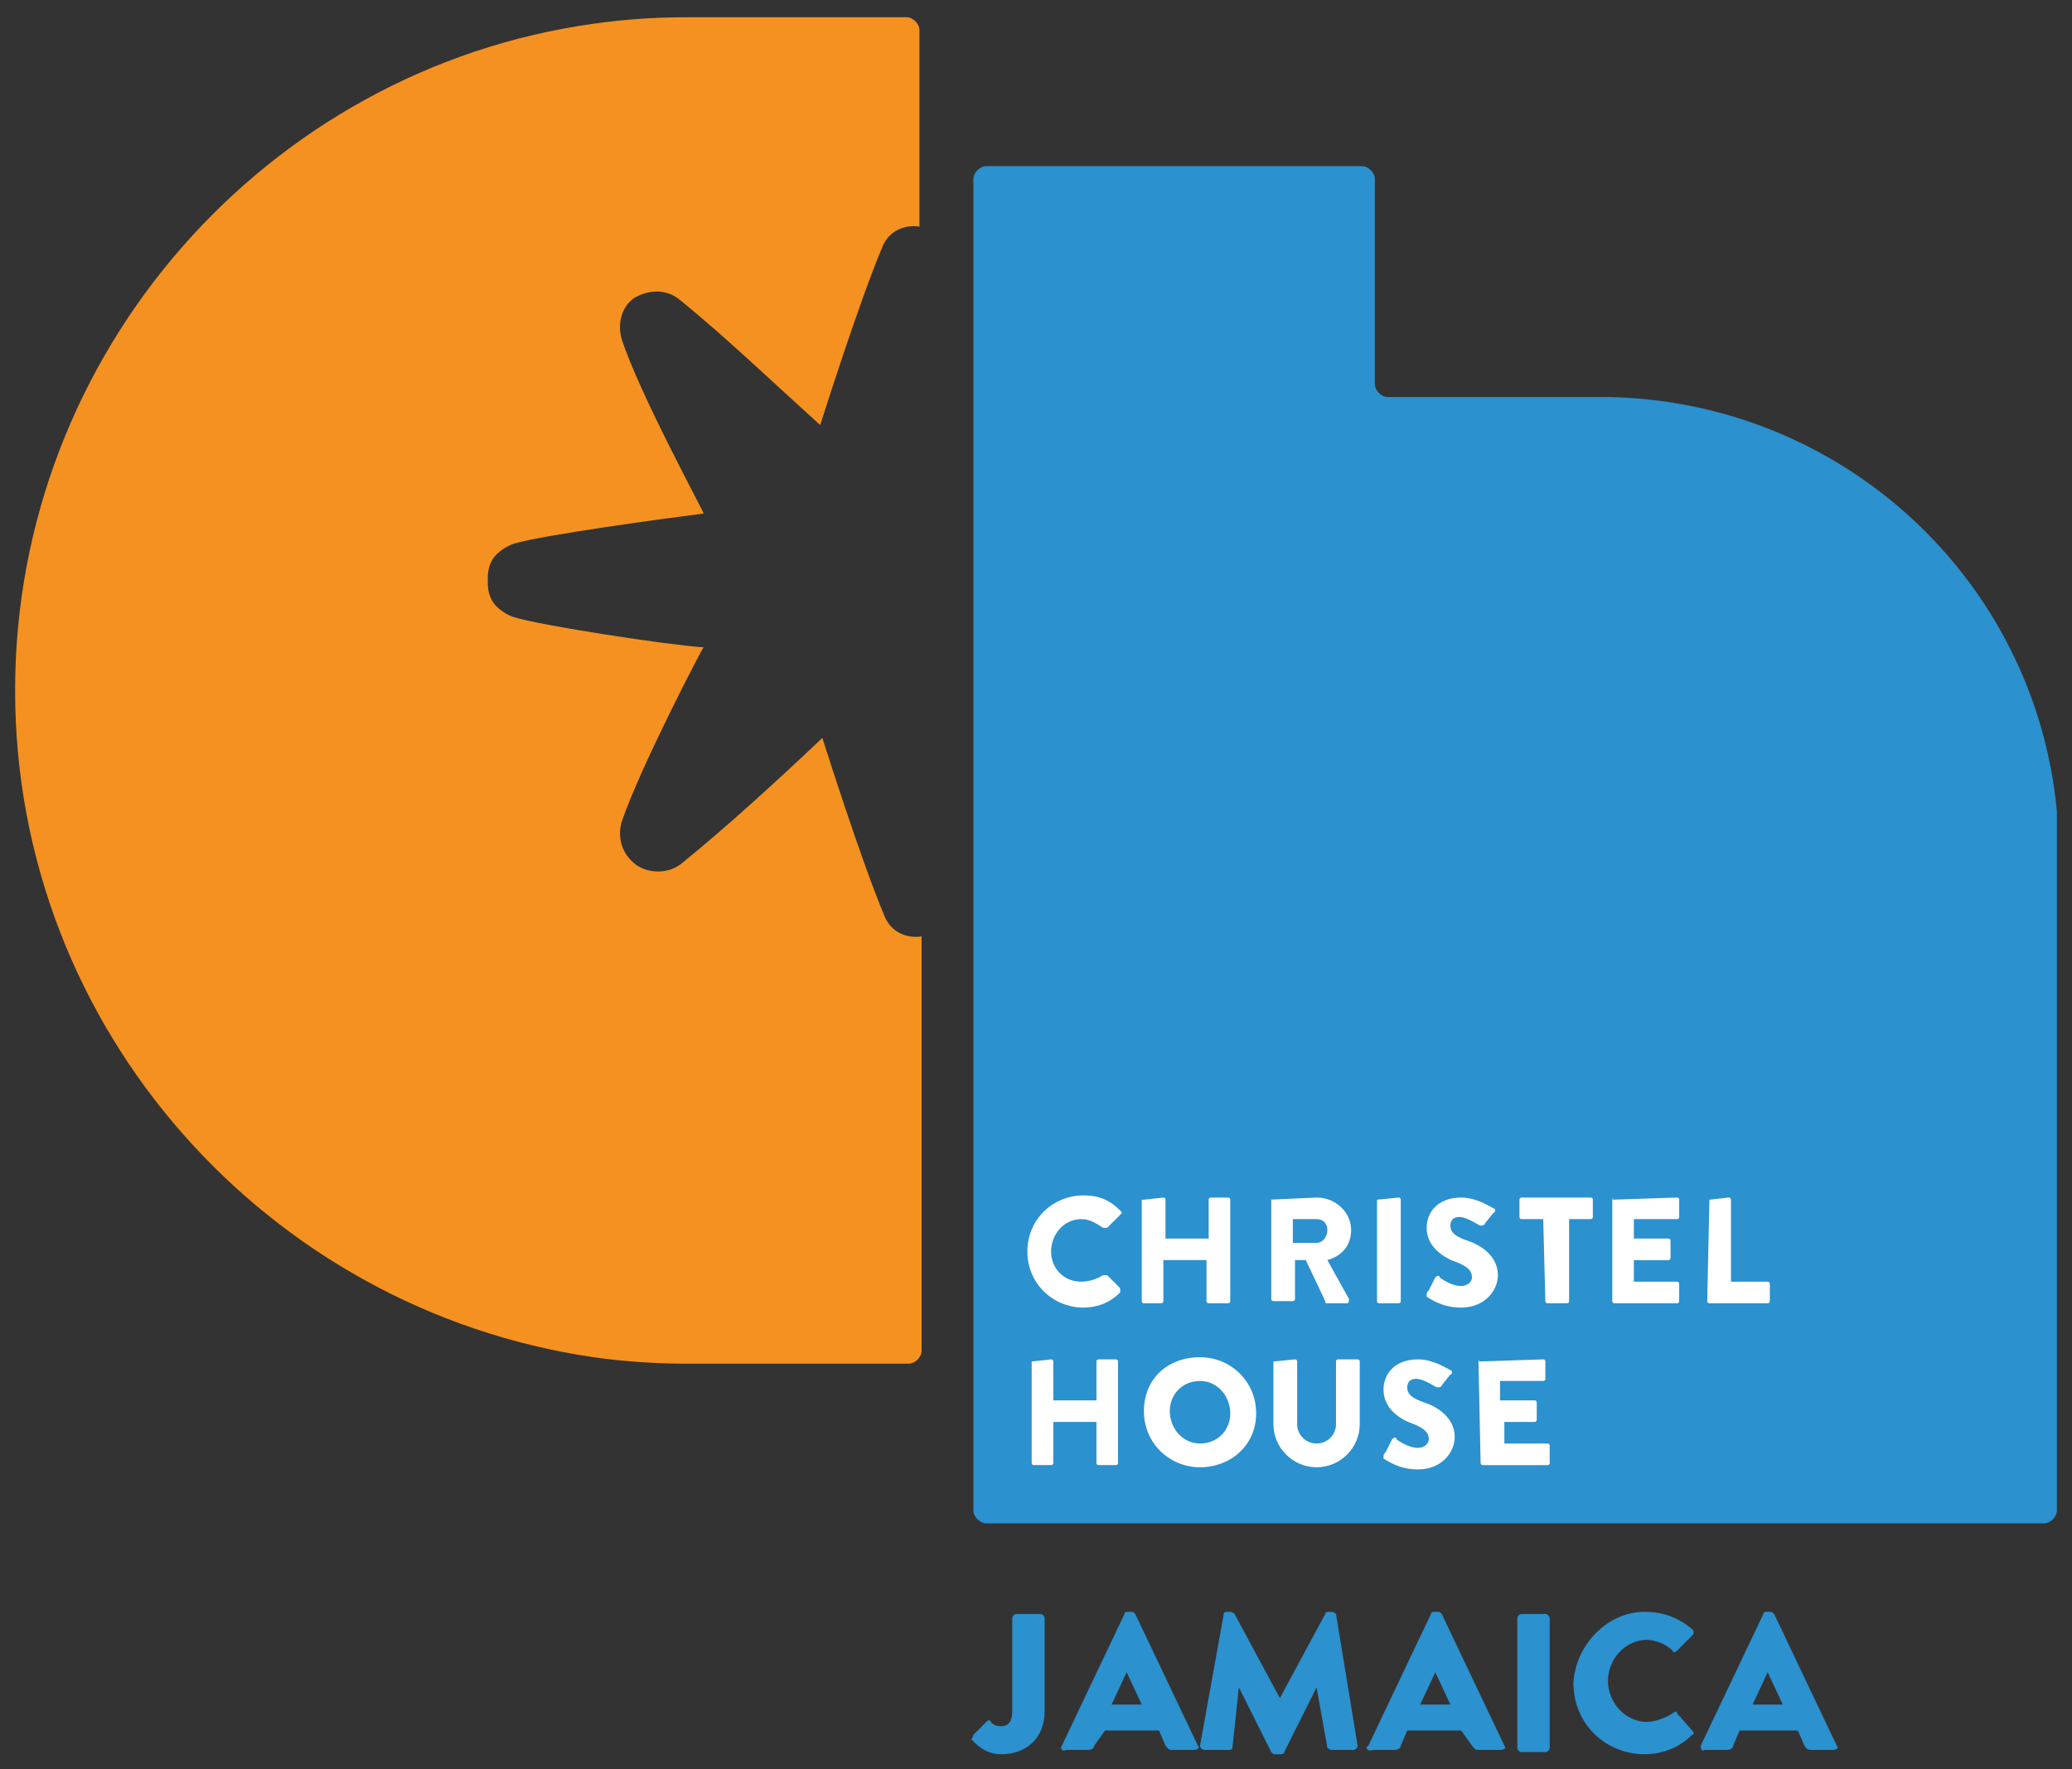
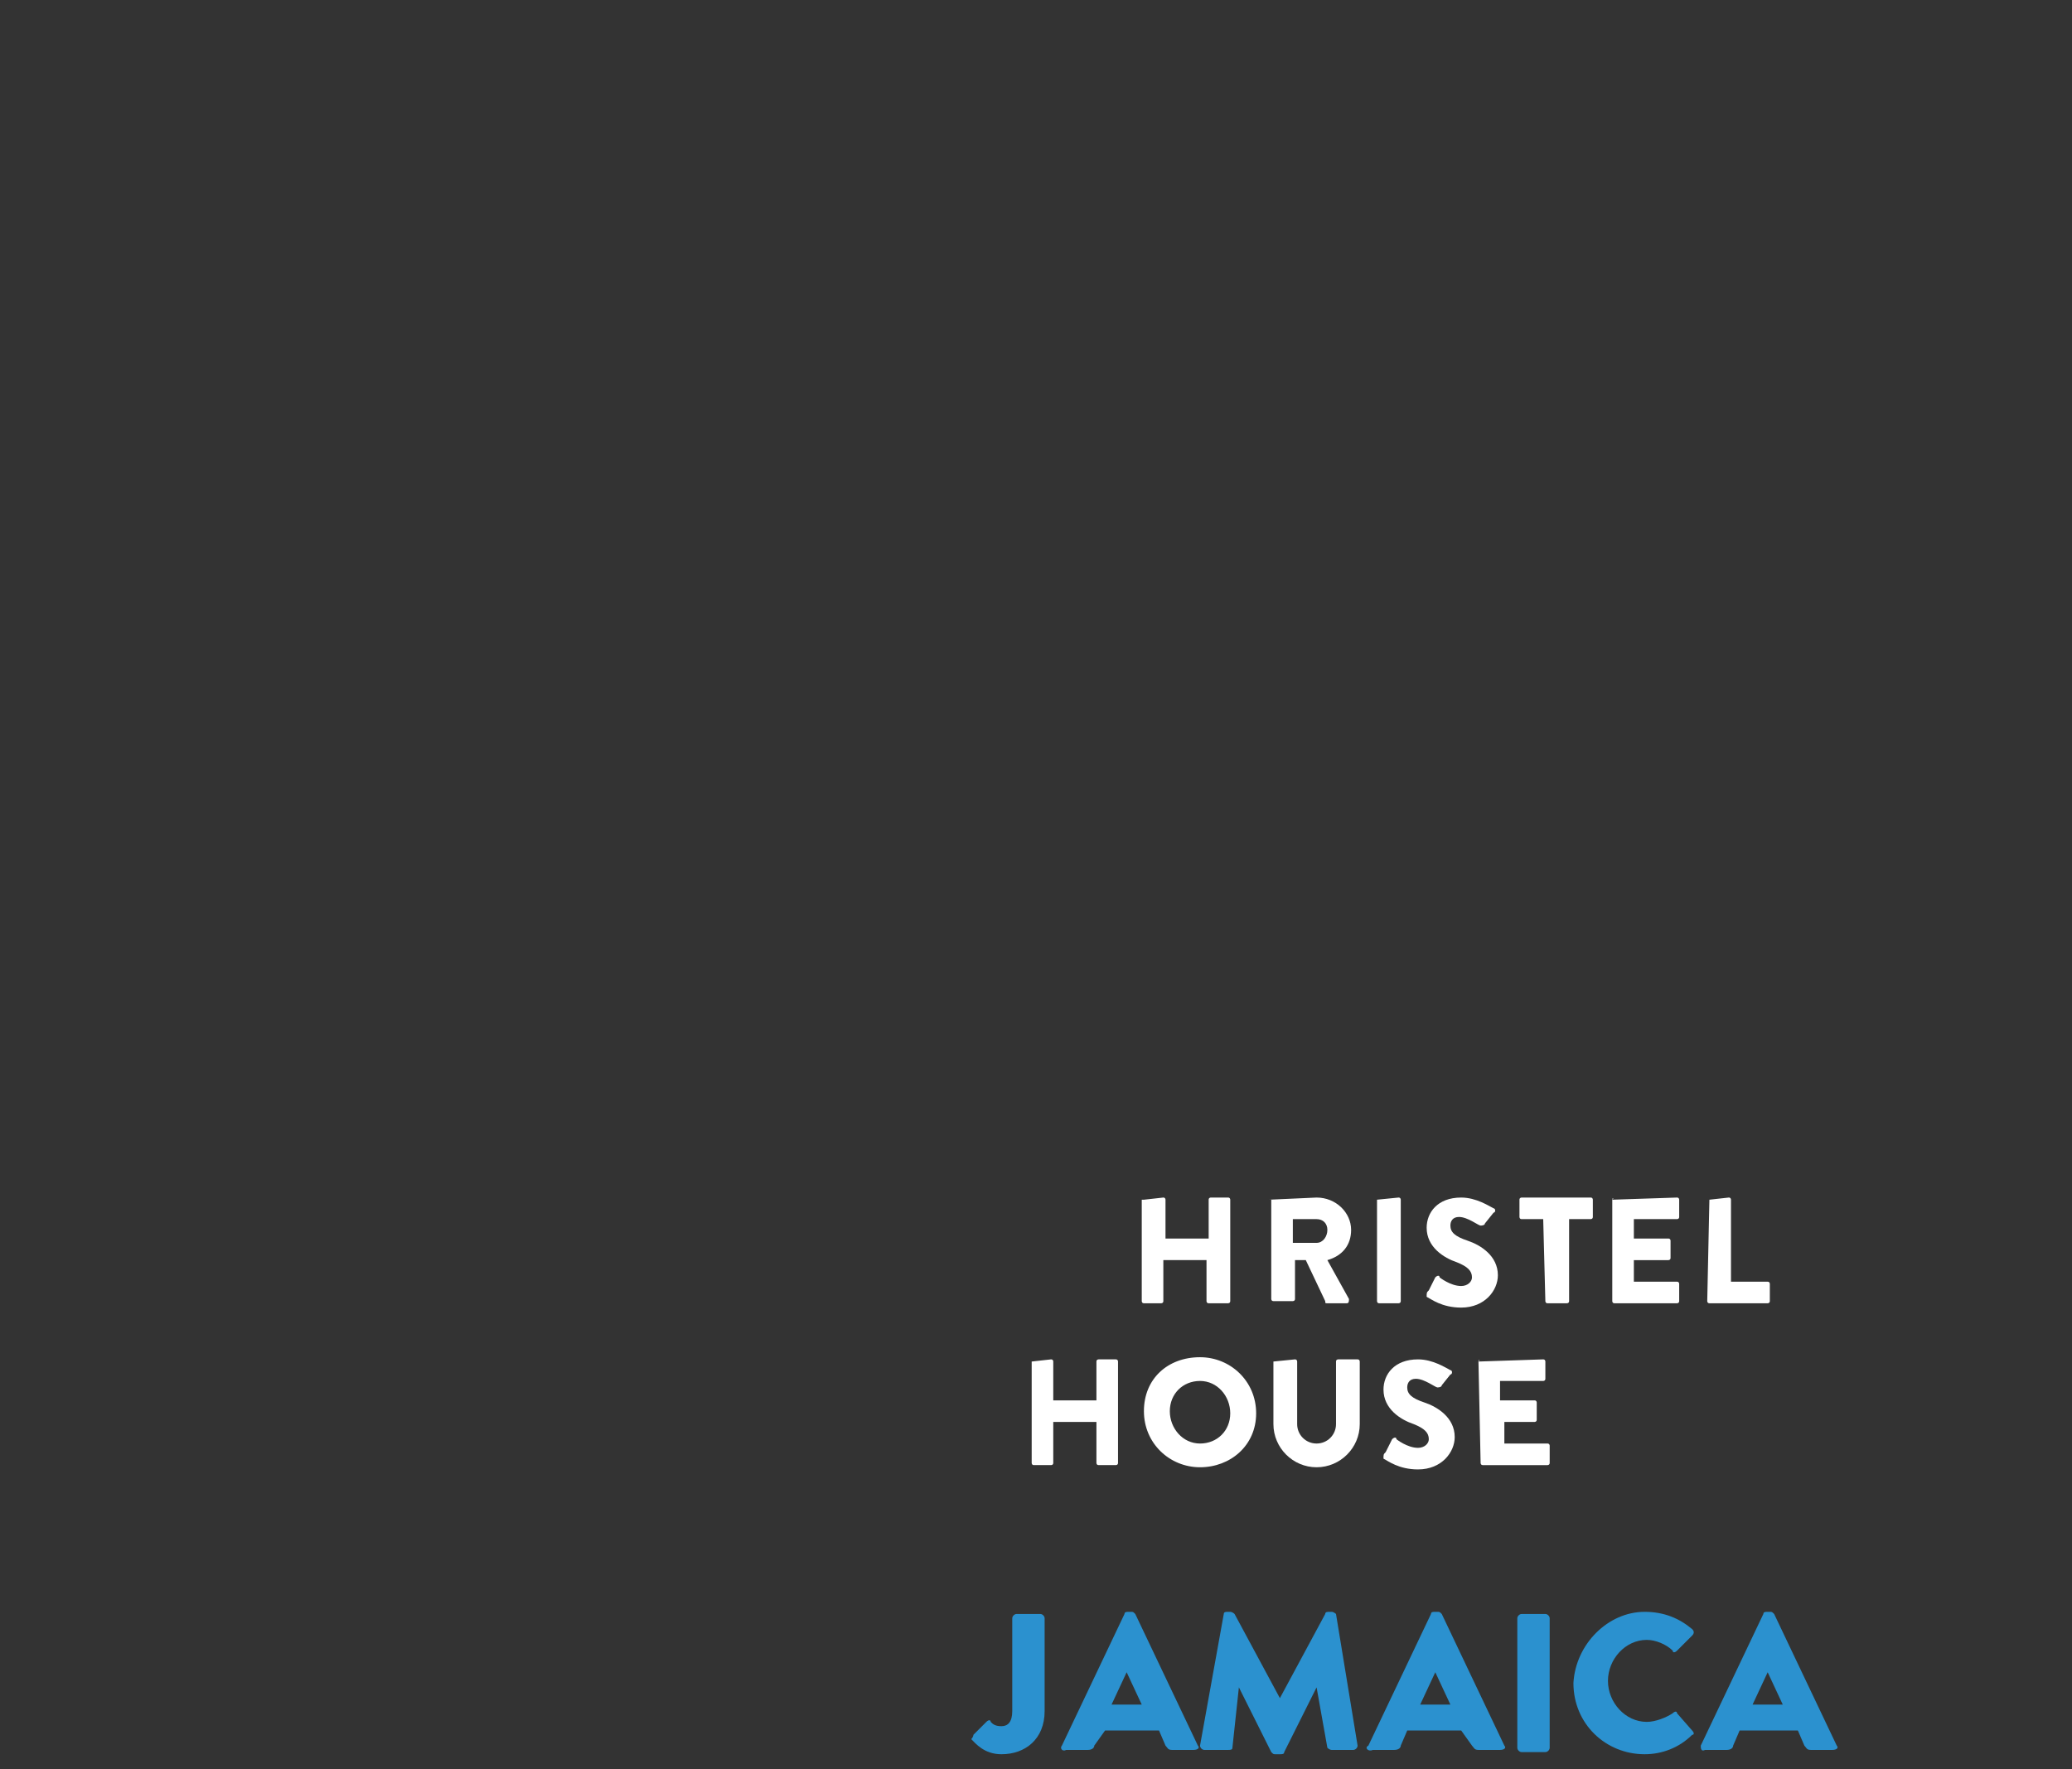
<svg xmlns="http://www.w3.org/2000/svg" version="1.1" id="Layer_1" x="0px" y="0px" viewBox="0 0 96 82" style="enable-background:new 0 0 96 82;" xml:space="preserve">
  <rect x="0" y="0" width="96" height="82" fill="#333333" stroke="none" />
  <style type="text/css">
	.st0{fill:#F59120;}
	.st1{fill:#2B91CF;}
	.st2{fill:#FFFFFF;}
</style>
  <title>chSaLogo_Desktop_Menu_112x82Artboard 1</title>
  <g id="Layer_1-2_1_">
    <g>
      <g>
-         <path class="st0" d="M28.8,15.7c0.8,2.5,3.8,8,3.8,8.1c-1.6,0.2-7.5,1-8.8,1.4l0,0c-0.3,0.1-0.6,0.3-0.8,0.5     c-0.3,0.3-0.4,0.7-0.4,1.1V27c0,0.4,0.1,0.8,0.4,1.1c0.2,0.2,0.5,0.4,0.8,0.5l0,0c1.3,0.4,7.2,1.3,8.8,1.4     c-0.1,0.1-3,5.7-3.8,8.1c-0.2,0.7,0,1.5,0.7,2c0.6,0.4,1.5,0.4,2.1-0.1c2.1-1.7,4.5-3.9,6.5-5.8c0.1,0.3,1.8,5.7,2.9,8.3     c0.3,0.7,1,1,1.7,0.9v19.2c0,0.3-0.3,0.6-0.6,0.6H31.8c-1.4,0-2.9-0.1-4.3-0.3C12.4,60.7,0.7,47.7,0.7,32S12.4,3.2,27.5,1.1     c1.4-0.2,2.8-0.3,4.3-0.3H42c0.3,0,0.6,0.3,0.6,0.6v9.1c-0.7-0.1-1.4,0.2-1.7,0.9c-1.1,2.6-2.8,8-2.9,8.3     c-2.1-1.9-4.4-4.1-6.5-5.8c-0.6-0.5-1.4-0.5-2.1-0.1C28.8,14.2,28.6,15,28.8,15.7L28.8,15.7z" />
-         <path class="st1" d="M95.3,39.7V70c0,0.3-0.3,0.6-0.6,0.6H45.7c-0.3,0-0.6-0.3-0.6-0.6V8.3c0-0.3,0.3-0.6,0.6-0.6h17.4     c0.3,0,0.6,0.3,0.6,0.6v9.5c0,0.3,0.3,0.6,0.6,0.6h9.8c0.1,0,0.3,0,0.4,0c10.9,0.2,19.8,8.5,20.8,19.2     C95.3,38.3,95.3,39,95.3,39.7z" />
-       </g>
+         </g>
      <g>
        <path class="st1" d="M45.1,80.4l0.6-0.6c0.1-0.1,0.2-0.1,0.2,0c0.1,0.1,0.2,0.2,0.5,0.2s0.5-0.2,0.5-0.7V75     c0-0.1,0.1-0.2,0.2-0.2h1.1c0.1,0,0.2,0.1,0.2,0.2v4.3c0,1.3-0.9,2-2,2c-0.8,0-1.2-0.5-1.4-0.7C45.1,80.5,45.1,80.4,45.1,80.4     L45.1,80.4z" />
        <path class="st1" d="M49.2,80.9l2.9-6.1c0-0.1,0.1-0.1,0.2-0.1h0.1c0.1,0,0.1,0,0.2,0.1l2.9,6.1c0.1,0.1,0,0.2-0.2,0.2h-1     c-0.2,0-0.2-0.1-0.3-0.2l-0.3-0.7h-2.5l-0.5,0.7c0,0.1-0.1,0.2-0.3,0.2h-1C49.2,81.2,49.1,81,49.2,80.9L49.2,80.9z M52.9,79     l-0.7-1.5l0,0L51.5,79H52.9L52.9,79z" />
        <path class="st1" d="M56.7,74.8c0-0.1,0.1-0.1,0.2-0.1H57c0,0,0.1,0,0.2,0.1l2.1,3.9l0,0l2.1-3.9c0-0.1,0.1-0.1,0.2-0.1h0.1     c0.1,0,0.2,0.1,0.2,0.1l1,6.1c0,0.1-0.1,0.2-0.2,0.2h-1c-0.1,0-0.2-0.1-0.2-0.1L61,78.2l0,0l-1.5,3c0,0.1-0.1,0.1-0.2,0.1h-0.2     c-0.1,0-0.1,0-0.2-0.1l-1.5-3l0,0L57.1,81c0,0.1-0.1,0.1-0.2,0.1h-1.1c-0.1,0-0.2-0.1-0.2-0.2L56.7,74.8L56.7,74.8z" />
        <path class="st1" d="M63.4,80.9l2.9-6.1c0-0.1,0.1-0.1,0.2-0.1h0.1c0.1,0,0.1,0,0.2,0.1l2.9,6.1c0.1,0.1,0,0.2-0.2,0.2h-1     c-0.2,0-0.2-0.1-0.3-0.2l-0.5-0.7h-2.5l-0.3,0.7c0,0.1-0.1,0.2-0.3,0.2h-1C63.4,81.2,63.2,81,63.4,80.9L63.4,80.9z M67.2,79     l-0.7-1.5l0,0L65.8,79H67.2L67.2,79z" />
        <path class="st1" d="M70.3,75c0-0.1,0.1-0.2,0.2-0.2h1.1c0.1,0,0.2,0.1,0.2,0.2v6c0,0.1-0.1,0.2-0.2,0.2h-1.1     c-0.1,0-0.2-0.1-0.2-0.2V75L70.3,75z" />
        <path class="st1" d="M76.2,74.7c0.9,0,1.6,0.3,2.2,0.8c0.1,0.1,0.1,0.2,0,0.3l-0.7,0.7c-0.1,0.1-0.2,0.1-0.2,0     c-0.3-0.3-0.8-0.5-1.2-0.5c-1,0-1.8,0.9-1.8,1.9s0.8,1.9,1.8,1.9c0.4,0,0.9-0.2,1.2-0.4c0.1-0.1,0.2-0.1,0.2,0l0.7,0.8     c0.1,0.1,0.1,0.2,0,0.2c-0.6,0.6-1.4,0.9-2.2,0.9c-1.8,0-3.3-1.4-3.3-3.3C73,76.2,74.5,74.7,76.2,74.7L76.2,74.7z" />
        <path class="st1" d="M78.8,80.9l2.9-6.1c0-0.1,0.1-0.1,0.2-0.1H82c0.1,0,0.1,0,0.2,0.1l2.9,6.1c0.1,0.1,0,0.2-0.2,0.2h-1     c-0.2,0-0.2-0.1-0.3-0.2l-0.3-0.7h-2.7l-0.3,0.7c0,0.1-0.1,0.2-0.3,0.2h-1C78.8,81.2,78.8,81,78.8,80.9L78.8,80.9z M82.6,79     l-0.7-1.5l0,0L81.2,79H82.6L82.6,79z" />
      </g>
      <g>
-         <path class="st2" d="M50.2,55.4c0.7,0,1.2,0.2,1.7,0.7c0.1,0.1,0.1,0.1,0,0.2l-0.6,0.6c0,0-0.1,0-0.2,0c-0.3-0.2-0.6-0.4-1-0.4     c-0.8,0-1.4,0.7-1.4,1.5s0.6,1.4,1.4,1.4c0.3,0,0.7-0.1,1-0.3c0,0,0.1,0,0.2,0l0.6,0.6c0,0,0,0.1,0,0.2c-0.5,0.5-1.1,0.7-1.7,0.7     c-1.4,0-2.6-1.1-2.6-2.6S48.8,55.4,50.2,55.4L50.2,55.4z" />
-         <path class="st2" d="M53,55.6C53,55.5,53,55.5,53,55.6l0.9-0.1c0.1,0,0.1,0.1,0.1,0.1v1.8h2v-1.8c0-0.1,0.1-0.1,0.1-0.1h0.8     c0.1,0,0.1,0.1,0.1,0.1v4.7c0,0.1-0.1,0.1-0.1,0.1H56c-0.1,0-0.1-0.1-0.1-0.1v-1.9h-2v1.9c0,0.1-0.1,0.1-0.1,0.1H53     c-0.1,0-0.1-0.1-0.1-0.1V55.6z" />
+         <path class="st2" d="M53,55.6C53,55.5,53,55.5,53,55.6l0.9-0.1c0.1,0,0.1,0.1,0.1,0.1v1.8h2v-1.8c0-0.1,0.1-0.1,0.1-0.1h0.8     c0.1,0,0.1,0.1,0.1,0.1v4.7c0,0.1-0.1,0.1-0.1,0.1H56c-0.1,0-0.1-0.1-0.1-0.1v-1.9h-2v1.9c0,0.1-0.1,0.1-0.1,0.1H53     c-0.1,0-0.1-0.1-0.1-0.1V55.6" />
        <path class="st2" d="M58.8,55.6C58.8,55.5,58.8,55.5,58.8,55.6l2.2-0.1c0.9,0,1.6,0.7,1.6,1.5c0,0.7-0.4,1.2-1.1,1.4l1,1.8     c0,0.1,0,0.2-0.1,0.2h-0.9c-0.1,0-0.1,0-0.1-0.1l-0.9-1.9h-0.5v1.8c0,0.1-0.1,0.1-0.1,0.1H59c-0.1,0-0.1-0.1-0.1-0.1v-4.6H58.8z      M61,57.6c0.3,0,0.5-0.3,0.5-0.6s-0.2-0.5-0.5-0.5h-1.1v1.1H61L61,57.6z" />
        <path class="st2" d="M63.8,55.6C63.8,55.5,63.8,55.5,63.8,55.6l1-0.1c0.1,0,0.1,0.1,0.1,0.1v4.7c0,0.1-0.1,0.1-0.1,0.1h-0.9     c-0.1,0-0.1-0.1-0.1-0.1V55.6z" />
        <path class="st2" d="M66.2,59.8l0.3-0.6c0.1-0.1,0.2-0.1,0.2,0c0,0,0.5,0.4,1,0.4c0.3,0,0.5-0.2,0.5-0.4c0-0.3-0.2-0.5-0.7-0.7     c-0.6-0.2-1.4-0.7-1.4-1.6c0-0.7,0.5-1.4,1.6-1.4c0.7,0,1.3,0.4,1.5,0.5c0.1,0,0.1,0.2,0,0.2l-0.4,0.5c0,0.1-0.2,0.1-0.2,0.1     c-0.1,0-0.6-0.4-1-0.4c-0.3,0-0.4,0.2-0.4,0.4c0,0.3,0.2,0.5,0.8,0.7c0.6,0.2,1.4,0.7,1.4,1.6c0,0.7-0.6,1.5-1.7,1.5     c-0.9,0-1.4-0.4-1.6-0.5C66.1,59.9,66.1,59.9,66.2,59.8L66.2,59.8z" />
        <path class="st2" d="M71.5,56.5h-1c-0.1,0-0.1-0.1-0.1-0.1v-0.8c0-0.1,0.1-0.1,0.1-0.1h3.2c0.1,0,0.1,0.1,0.1,0.1v0.8     c0,0.1-0.1,0.1-0.1,0.1h-1v3.8c0,0.1-0.1,0.1-0.1,0.1h-0.9c-0.1,0-0.1-0.1-0.1-0.1L71.5,56.5L71.5,56.5z" />
        <path class="st2" d="M74.7,55.6C74.7,55.5,74.8,55.5,74.7,55.6l3-0.1c0.1,0,0.1,0.1,0.1,0.1v0.8c0,0.1-0.1,0.1-0.1,0.1h-2v0.9     h1.6c0.1,0,0.1,0.1,0.1,0.1v0.8c0,0.1-0.1,0.1-0.1,0.1h-1.6v1h2c0.1,0,0.1,0.1,0.1,0.1v0.8c0,0.1-0.1,0.1-0.1,0.1h-2.9     c-0.1,0-0.1-0.1-0.1-0.1V55.6L74.7,55.6z" />
        <path class="st2" d="M79.2,55.6C79.2,55.5,79.2,55.5,79.2,55.6l0.9-0.1c0.1,0,0.1,0.1,0.1,0.1v3.8h1.7c0.1,0,0.1,0.1,0.1,0.1v0.8     c0,0.1-0.1,0.1-0.1,0.1h-2.7c-0.1,0-0.1-0.1-0.1-0.1L79.2,55.6L79.2,55.6z" />
        <path class="st2" d="M47.8,63.1C47.8,63,47.8,63,47.8,63.1l0.9-0.1c0.1,0,0.1,0.1,0.1,0.1v1.8h2v-1.8c0-0.1,0.1-0.1,0.1-0.1h0.8     c0.1,0,0.1,0.1,0.1,0.1v4.7c0,0.1-0.1,0.1-0.1,0.1h-0.8c-0.1,0-0.1-0.1-0.1-0.1v-1.9h-2v1.9c0,0.1-0.1,0.1-0.1,0.1h-0.8     c-0.1,0-0.1-0.1-0.1-0.1V63.1z" />
        <path class="st2" d="M55.6,62.9c1.4,0,2.6,1.1,2.6,2.6S57,68,55.6,68c-1.4,0-2.6-1.1-2.6-2.6S54.1,62.9,55.6,62.9z M55.6,66.9     c0.8,0,1.4-0.6,1.4-1.4S56.4,64,55.6,64s-1.4,0.6-1.4,1.4S54.8,66.9,55.6,66.9z" />
        <path class="st2" d="M59,63.1C59,63,59,63,59,63.1l1-0.1c0.1,0,0.1,0.1,0.1,0.1V66c0,0.5,0.4,0.9,0.9,0.9s0.9-0.4,0.9-0.9v-2.9     C61.9,63,62,63,62,63h0.9c0.1,0,0.1,0.1,0.1,0.1V66c0,1.1-0.9,2-2,2s-2-0.9-2-2V63.1L59,63.1z" />
        <path class="st2" d="M64.2,67.3l0.3-0.6c0.1-0.1,0.2-0.1,0.2,0c0,0,0.5,0.4,1,0.4c0.3,0,0.5-0.2,0.5-0.4c0-0.3-0.2-0.5-0.7-0.7     c-0.6-0.2-1.4-0.7-1.4-1.6c0-0.7,0.5-1.4,1.6-1.4c0.7,0,1.3,0.4,1.5,0.5c0.1,0,0.1,0.2,0,0.2l-0.4,0.5c0,0.1-0.2,0.1-0.2,0.1     c-0.1,0-0.6-0.4-1-0.4c-0.3,0-0.4,0.2-0.4,0.4c0,0.3,0.2,0.5,0.8,0.7c0.6,0.2,1.4,0.7,1.4,1.6c0,0.7-0.6,1.5-1.7,1.5     c-0.9,0-1.4-0.4-1.6-0.5C64.1,67.4,64.1,67.4,64.2,67.3L64.2,67.3z" />
        <path class="st2" d="M68.5,63.1C68.5,63,68.6,63,68.5,63.1l3-0.1c0.1,0,0.1,0.1,0.1,0.1v0.8c0,0.1-0.1,0.1-0.1,0.1h-2v0.9h1.6     c0.1,0,0.1,0.1,0.1,0.1v0.8c0,0.1-0.1,0.1-0.1,0.1h-1.4v1h2c0.1,0,0.1,0.1,0.1,0.1v0.8c0,0.1-0.1,0.1-0.1,0.1h-3     c-0.1,0-0.1-0.1-0.1-0.1L68.5,63.1L68.5,63.1z" />
      </g>
    </g>
  </g>
</svg>